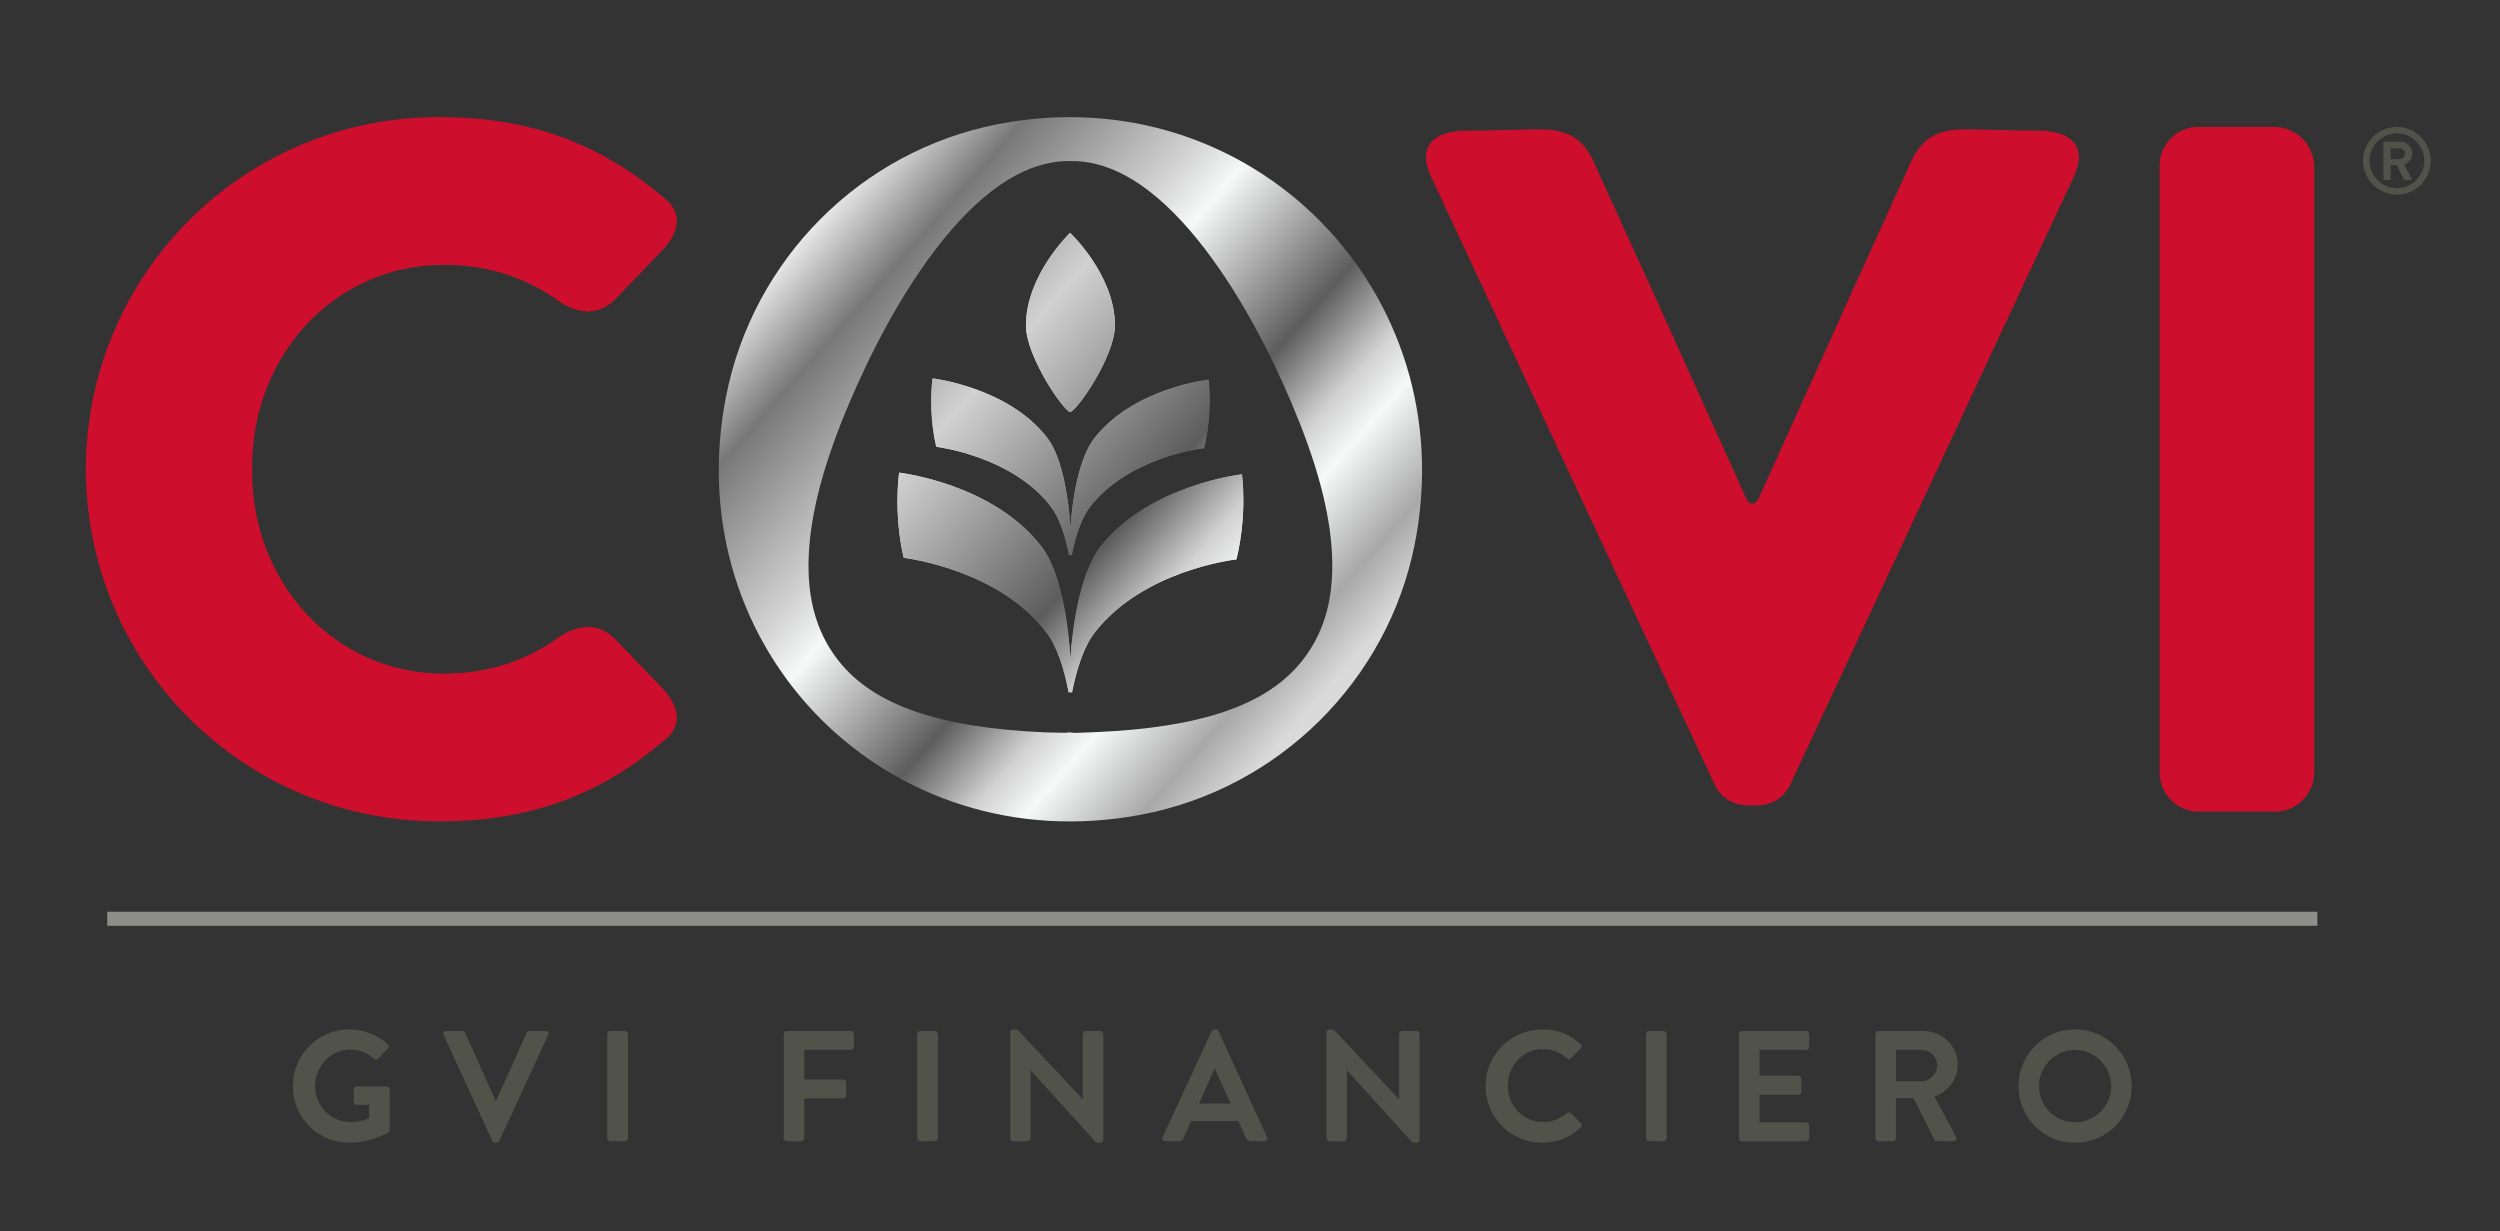
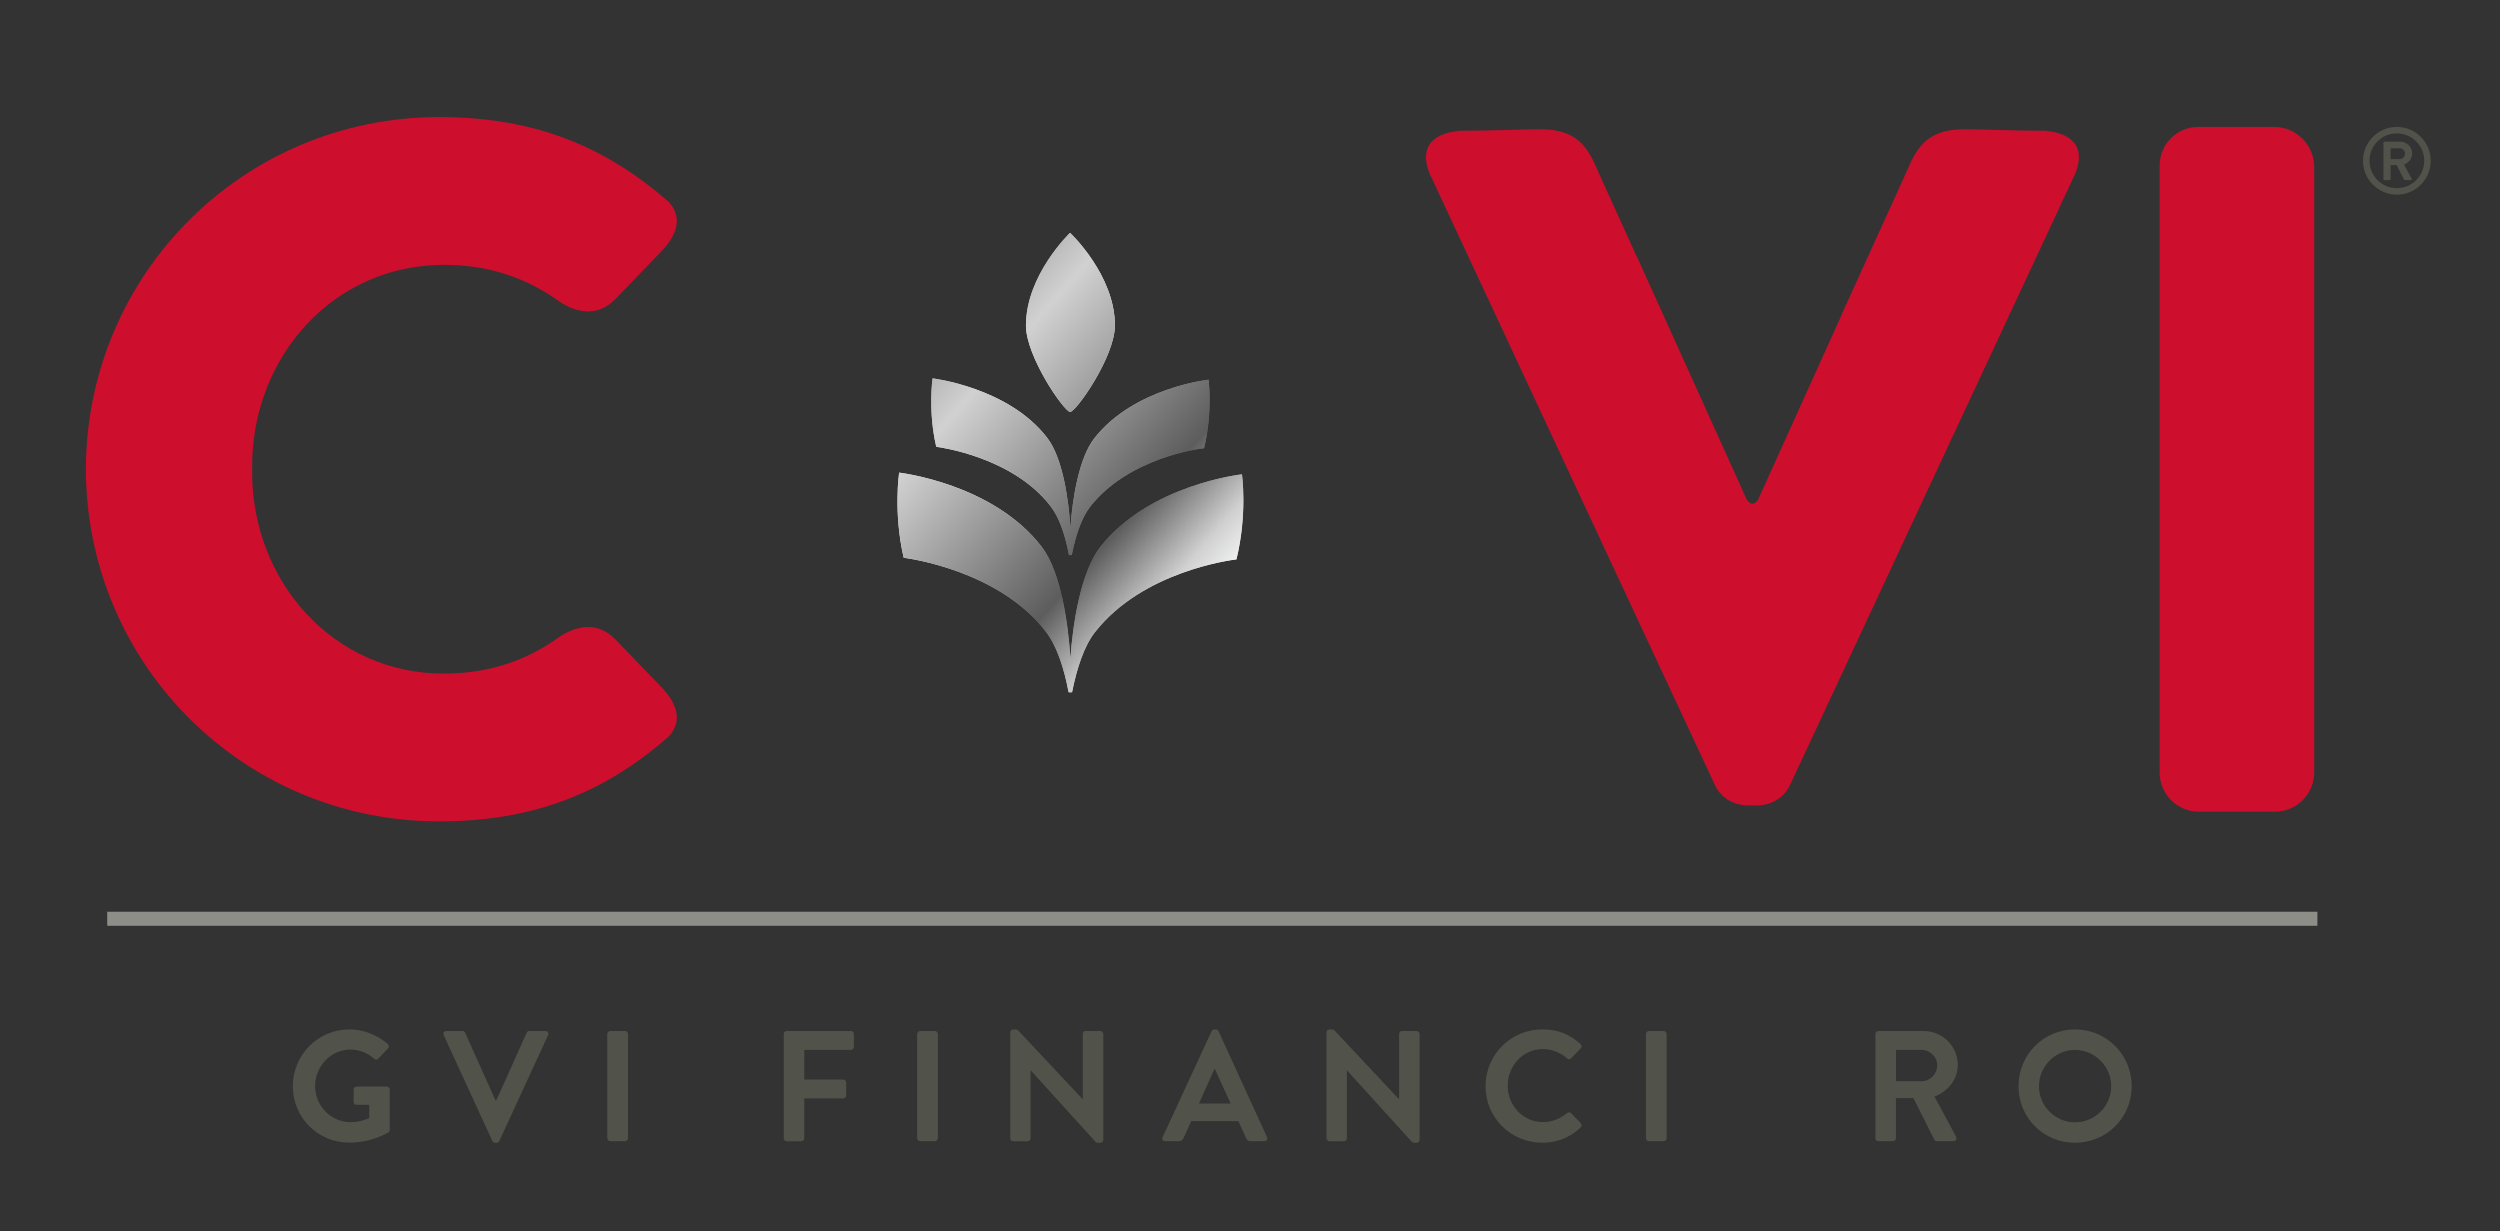
<svg xmlns="http://www.w3.org/2000/svg" version="1.1" id="Layer_3" x="0px" y="0px" viewBox="0 0 666.14 328.06" style="enable-background:new 0 0 666.14 328.06;" xml:space="preserve">
  <rect x="0" y="0" width="666.14" height="328.06" fill="#333333" stroke="none" />
  <style type="text/css">
	.st0{fill:#8E8E89;}
	.st1{fill:#CE0E2D;}
	.st2{fill:#51534A;}
	.st3{fill:url(#SVGID_1_);}
	.st4{fill:url(#SVGID_00000096029474549653970390000010227187591618777744_);}
	.st5{fill:url(#SVGID_00000113348508777469536740000010630801615758862995_);}
</style>
  <g>
    <rect id="XMLID_1_" x="28.57" y="242.94" class="st0" width="588.91" height="3.74" />
    <path class="st1" d="M118.27,70.57c10.54,0,20.37,2.67,29.49,8.88l0-0.01c0.04,0.03,0.08,0.06,0.12,0.09   c0.49,0.33,0.97,0.67,1.46,1.02c3.78,2.41,9.62,4.36,14.72-0.94l0,0l12.36-12.84c4.19-4.46,5.38-9,1.8-12.93   c-17.23-15.08-36.08-22.64-61.25-22.64c-52.04,0-93.95,41.82-94.09,93.83c0.14,52.01,42.05,93.83,94.09,93.83   c25.18,0,44.02-7.56,61.25-22.64c3.58-3.93,2.39-8.47-1.8-12.93l-12.36-12.84h0c-5.1-5.3-10.94-3.35-14.72-0.94   c-0.48,0.35-0.97,0.69-1.46,1.02c-0.04,0.03-0.08,0.06-0.12,0.09l0-0.01c-9.12,6.21-18.95,8.88-29.49,8.88   c-29.45,0-51.09-24.5-51.09-53.69c0-0.26,0.01-0.52,0.02-0.78c0-0.26-0.02-0.52-0.02-0.78C67.18,95.07,88.81,70.57,118.27,70.57z    M605.97,33.82h-20.26c-5.64,0-10.26,4.62-10.26,10.26v161.77c0,5.73,4.69,10.42,10.42,10.42h20.33c5.74,0,10.43-4.69,10.43-10.43   V44.49C616.63,38.62,611.84,33.82,605.97,33.82z" />
    <g>
      <path class="st2" d="M93.1,274.29c3.78,0,7.38,1.47,10.24,3.9c0.34,0.34,0.38,0.84,0.04,1.17l-2.6,2.73    c-0.34,0.33-0.71,0.33-1.09,0c-1.8-1.6-4.03-2.43-6.33-2.43c-5.24,0-9.4,4.49-9.4,9.73c0,5.2,4.15,9.61,9.44,9.61    c2.35,0,4.15-0.71,4.99-1.05v-3.57h-3.36c-0.46,0-0.8-0.34-0.8-0.75v-3.31c0-0.46,0.34-0.8,0.8-0.8h8.05    c0.42,0,0.75,0.38,0.75,0.8v10.74c0,0.34-0.17,0.55-0.34,0.67c0,0-4.32,2.73-10.4,2.73c-8.35,0-15.06-6.63-15.06-15.02    S84.76,274.29,93.1,274.29z" />
      <path class="st2" d="M118.23,275.8c-0.25-0.55,0.08-1.09,0.71-1.09h4.28c0.38,0,0.63,0.25,0.71,0.46l8.1,18.04h0.21l8.1-18.04    c0.08-0.21,0.34-0.46,0.71-0.46h4.28c0.63,0,0.96,0.54,0.71,1.09l-13,28.23c-0.13,0.25-0.34,0.46-0.71,0.46h-0.42    c-0.38,0-0.59-0.21-0.71-0.46L118.23,275.8z" />
      <path class="st2" d="M161.82,275.51c0-0.42,0.38-0.8,0.8-0.8h3.9c0.42,0,0.8,0.38,0.8,0.8v27.77c0,0.42-0.38,0.8-0.8,0.8h-3.9    c-0.42,0-0.8-0.38-0.8-0.8V275.51z" />
      <path class="st2" d="M208.85,275.51c0-0.42,0.34-0.8,0.8-0.8h17.07c0.46,0,0.8,0.38,0.8,0.8v3.44c0,0.42-0.34,0.8-0.8,0.8h-12.42    v7.89h10.36c0.42,0,0.8,0.38,0.8,0.8v3.44c0,0.42-0.38,0.8-0.8,0.8h-10.36v10.61c0,0.42-0.38,0.8-0.8,0.8h-3.86    c-0.46,0-0.8-0.38-0.8-0.8V275.51z" />
      <path class="st2" d="M244.39,275.51c0-0.42,0.38-0.8,0.8-0.8h3.9c0.42,0,0.8,0.38,0.8,0.8v27.77c0,0.42-0.38,0.8-0.8,0.8h-3.9    c-0.42,0-0.8-0.38-0.8-0.8V275.51z" />
      <path class="st2" d="M269.18,275.05c0-0.42,0.38-0.75,0.8-0.75h0.63c0.29,0,0.5,0.08,0.71,0.29l17.12,18.25h0.08v-17.33    c0-0.42,0.34-0.8,0.8-0.8h3.86c0.42,0,0.8,0.38,0.8,0.8v28.23c0,0.42-0.38,0.76-0.8,0.76h-0.59c-0.29,0-0.5-0.08-0.71-0.29    l-17.2-18.96h-0.08v18.04c0,0.42-0.34,0.8-0.8,0.8h-3.82c-0.42,0-0.8-0.38-0.8-0.8V275.05z" />
      <path class="st2" d="M309.79,302.99l13.05-28.23c0.13-0.25,0.34-0.46,0.71-0.46h0.42c0.42,0,0.59,0.21,0.71,0.46l12.92,28.23    c0.25,0.55-0.08,1.09-0.71,1.09h-3.65c-0.63,0-0.92-0.25-1.22-0.84l-2.06-4.53h-12.54l-2.06,4.53c-0.17,0.42-0.54,0.84-1.22,0.84    h-3.65C309.87,304.08,309.54,303.53,309.79,302.99z M327.91,294.05l-4.2-9.23h-0.13l-4.11,9.23H327.91z" />
      <path class="st2" d="M353.46,275.05c0-0.42,0.38-0.75,0.8-0.75h0.63c0.29,0,0.5,0.08,0.71,0.29l17.12,18.25h0.08v-17.33    c0-0.42,0.34-0.8,0.8-0.8h3.86c0.42,0,0.8,0.38,0.8,0.8v28.23c0,0.42-0.38,0.76-0.8,0.76h-0.59c-0.29,0-0.5-0.08-0.71-0.29    l-17.2-18.96h-0.08v18.04c0,0.42-0.34,0.8-0.8,0.8h-3.82c-0.42,0-0.8-0.38-0.8-0.8V275.05z" />
      <path class="st2" d="M410.98,274.29c4.24,0,7.3,1.34,10.15,3.9c0.38,0.34,0.38,0.84,0.04,1.17l-2.56,2.64    c-0.29,0.34-0.71,0.34-1.05,0c-1.76-1.55-4.11-2.47-6.46-2.47c-5.37,0-9.36,4.49-9.36,9.77c0,5.24,4.03,9.69,9.4,9.69    c2.52,0,4.66-0.97,6.42-2.39c0.34-0.29,0.8-0.25,1.05,0l2.6,2.68c0.34,0.29,0.25,0.84-0.04,1.13c-2.85,2.77-6.46,4.07-10.19,4.07    c-8.39,0-15.15-6.67-15.15-15.06S402.59,274.29,410.98,274.29z" />
      <path class="st2" d="M438.58,275.51c0-0.42,0.38-0.8,0.8-0.8h3.9c0.42,0,0.8,0.38,0.8,0.8v27.77c0,0.42-0.38,0.8-0.8,0.8h-3.9    c-0.42,0-0.8-0.38-0.8-0.8V275.51z" />
-       <path class="st2" d="M463.38,275.51c0-0.42,0.34-0.8,0.8-0.8h17.07c0.46,0,0.8,0.38,0.8,0.8v3.44c0,0.42-0.34,0.8-0.8,0.8h-12.42    v6.88h10.36c0.42,0,0.8,0.38,0.8,0.8v3.48c0,0.46-0.38,0.8-0.8,0.8h-10.36v7.34h12.42c0.46,0,0.8,0.38,0.8,0.8v3.44    c0,0.42-0.34,0.8-0.8,0.8h-17.07c-0.46,0-0.8-0.38-0.8-0.8V275.51z" />
      <path class="st2" d="M499.71,275.51c0-0.42,0.34-0.8,0.8-0.8h12c5.03,0,9.15,4.03,9.15,9.02c0,3.86-2.56,7.01-6.21,8.47    l5.75,10.66c0.29,0.55,0,1.22-0.71,1.22h-4.4c-0.38,0-0.59-0.21-0.67-0.38l-5.58-11.12h-4.66v10.7c0,0.42-0.38,0.8-0.8,0.8h-3.86    c-0.46,0-0.8-0.38-0.8-0.8V275.51z M512.04,288.1c2.22,0,4.15-1.93,4.15-4.28c0-2.22-1.93-4.07-4.15-4.07h-6.84v8.35H512.04z" />
      <path class="st2" d="M552.9,274.29c8.39,0,15.1,6.75,15.1,15.14s-6.71,15.06-15.1,15.06c-8.39,0-15.06-6.67-15.06-15.06    S544.51,274.29,552.9,274.29z M552.9,299.05c5.29,0,9.65-4.32,9.65-9.61s-4.36-9.69-9.65-9.69c-5.29,0-9.61,4.41-9.61,9.69    S547.62,299.05,552.9,299.05z" />
    </g>
    <path class="st1" d="M545.45,34.93c0.01-0.02,0.04-0.06,0.05-0.08c-9.14,0-15.83-0.39-22.38-0.39c-10.72,0-12.94,6.41-15.34,11.82   l-17.05,37.5l0.05-0.02l-22.19,49.09c0,0-0.59,1.37-1.68,1.37c-0.97,0-1.6-1.37-1.6-1.37l-22.18-49.07h0l-0.04-0.09l-6.73-14.88   c0,0-0.14-0.28-0.36-0.7l-9.92-21.83c-2.4-5.41-4.62-11.82-15.34-11.82c-6.55,0-13.24,0.39-22.38,0.39   c0.01,0.03,0.04,0.06,0.05,0.09c-3.25,0.31-11.18,1.98-7.48,11.31l76.23,163.39c0.9,1.64,3.4,4.99,8.93,4.99   c0.3,0,0.58-0.01,0.86-0.03c0.28,0.02,0.56,0.03,0.86,0.03c5.53,0,8.03-3.35,8.93-4.99l76.23-163.39   C556.68,36.88,548.67,35.22,545.45,34.93z" />
    <g>
      <g>
        <linearGradient id="SVGID_1_" gradientUnits="userSpaceOnUse" x1="213.928" y1="62.404" x2="352.81" y2="184.794">
          <stop offset="0" style="stop-color:#ECEBEB" />
          <stop offset="0.13" style="stop-color:#787879" />
          <stop offset="0.334" style="stop-color:#D1D1D1" />
          <stop offset="0.41" style="stop-color:#F7F8F8" />
          <stop offset="0.622" style="stop-color:#5E5D5E" />
          <stop offset="0.73" style="stop-color:#D1D1D1" />
          <stop offset="0.793" style="stop-color:#F7F8F8" />
          <stop offset="0.918" style="stop-color:#A8A8A8" />
          <stop offset="1" style="stop-color:#DBDADA" />
        </linearGradient>
-         <path class="st3" d="M265.98,33.07c-36.64,7.1-65.38,36.03-72.54,72.67c-13.16,67.35,43.27,124.05,110.55,111.35     c36.71-6.93,65.8-35.64,73.01-72.29C390.22,77.57,333.25,20.04,265.98,33.07z M347.04,175.97c-9.32,11.85-26.82,17.9-55.11,19.11     l-5.29,0.2c-0.38,0-0.77-0.05-1.15-0.06l-0.28-0.08h-0.27c-0.38,0-0.74,0.12-1.11,0.12l-5.33-0.12     c-28.28-1.21-45.79-7.27-55.1-19.12c-6.27-7.97-8.8-17.98-7.74-30.69c0.91-10.9,4.41-23.34,10.75-38.21     c5.16-12.17,13.71-29.45,24.99-43.35c11.23-13.84,22.45-20.85,33.31-20.85h0.99c10.9,0,22.09,7.02,33.33,20.85     c11.28,13.9,19.82,31.17,24.99,43.35c6.32,14.87,9.84,27.23,10.74,38.14C355.84,157.95,353.32,168,347.04,175.97z" />
        <linearGradient id="SVGID_00000179629146577751733290000006225936590626349185_" gradientUnits="userSpaceOnUse" x1="214.079" y1="62.233" x2="352.961" y2="184.623">
          <stop offset="0" style="stop-color:#ECEBEB" />
          <stop offset="0.13" style="stop-color:#787879" />
          <stop offset="0.334" style="stop-color:#D1D1D1" />
          <stop offset="0.41" style="stop-color:#F7F8F8" />
          <stop offset="0.622" style="stop-color:#5E5D5E" />
          <stop offset="0.73" style="stop-color:#D1D1D1" />
          <stop offset="0.793" style="stop-color:#F7F8F8" />
          <stop offset="0.918" style="stop-color:#A8A8A8" />
          <stop offset="1" style="stop-color:#DBDADA" />
        </linearGradient>
-         <path style="fill:url(#SVGID_00000179629146577751733290000006225936590626349185_);" d="M279.98,134.94     c2.36,3.06,3.89,7.84,4.86,12.96h0.38v-7.25c0,0.04-0.01,0.04-0.01,0.07c-0.43-7.48-2.04-18.67-6.15-24.02     c-10.39-13.54-30.57-15.88-30.57-15.88s-1.27,8.54,0.98,18.23C250.83,119.23,269.96,121.86,279.98,134.94z M330.93,126.39     c0,0-24.69,2.67-37.78,19.37c-5.16,6.58-7.31,20.42-7.94,29.69v0.05c0,0.02,0,0.03,0,0.05c-0.54-9.31-2.54-23.22-7.64-29.85     c-12.9-16.85-37.99-19.77-37.99-19.77s-1.59,10.63,1.22,22.68c1.68,0.22,25.45,3.49,37.9,19.75c2.93,3.8,4.83,9.75,6.04,16.1     h0.48v0h0.43c1.28-6.34,3.17-12.27,6.14-16.04c12.63-16.12,36-19.17,37.66-19.37C332.41,137.03,330.93,126.39,330.93,126.39z      M291.6,116.77c-4.16,5.29-5.88,16.44-6.38,23.89v7.24h0.36c1.02-5.1,2.54-9.86,4.92-12.91c10.17-12.98,28.99-15.44,30.33-15.57     c2.36-9.68,1.19-18.25,1.19-18.25S302.13,103.33,291.6,116.77z M285.13,109.77c1.63-0.03,11.9-14.7,11.94-22.98     c0.05-13.52-11.94-24.76-11.94-24.76s-11.8,11.24-11.76,24.76C273.41,95.06,283.49,109.58,285.13,109.77z" />
+         <path style="fill:url(#SVGID_00000179629146577751733290000006225936590626349185_);" d="M279.98,134.94     c2.36,3.06,3.89,7.84,4.86,12.96h0.38v-7.25c0,0.04-0.01,0.04-0.01,0.07c-0.43-7.48-2.04-18.67-6.15-24.02     c-10.39-13.54-30.57-15.88-30.57-15.88s-1.27,8.54,0.98,18.23C250.83,119.23,269.96,121.86,279.98,134.94z M330.93,126.39     c0,0-24.69,2.67-37.78,19.37c-5.16,6.58-7.31,20.42-7.94,29.69v0.05c0,0.02,0,0.03,0,0.05c-0.54-9.31-2.54-23.22-7.64-29.85     c-12.9-16.85-37.99-19.77-37.99-19.77s-1.59,10.63,1.22,22.68c1.68,0.22,25.45,3.49,37.9,19.75c2.93,3.8,4.83,9.75,6.04,16.1     h0.48v0h0.43c1.28-6.34,3.17-12.27,6.14-16.04c12.63-16.12,36-19.17,37.66-19.37C332.41,137.03,330.93,126.39,330.93,126.39M291.6,116.77c-4.16,5.29-5.88,16.44-6.38,23.89v7.24h0.36c1.02-5.1,2.54-9.86,4.92-12.91c10.17-12.98,28.99-15.44,30.33-15.57     c2.36-9.68,1.19-18.25,1.19-18.25S302.13,103.33,291.6,116.77z M285.13,109.77c1.63-0.03,11.9-14.7,11.94-22.98     c0.05-13.52-11.94-24.76-11.94-24.76s-11.8,11.24-11.76,24.76C273.41,95.06,283.49,109.58,285.13,109.77z" />
      </g>
      <g>
        <linearGradient id="SVGID_00000156577531148046366110000008321472745120964758_" gradientUnits="userSpaceOnUse" x1="214.079" y1="62.233" x2="352.961" y2="184.623">
          <stop offset="0" style="stop-color:#ECEBEB" />
          <stop offset="0.13" style="stop-color:#787879" />
          <stop offset="0.334" style="stop-color:#D1D1D1" />
          <stop offset="0.622" style="stop-color:#5E5D5E" />
          <stop offset="0.73" style="stop-color:#D1D1D1" />
          <stop offset="0.793" style="stop-color:#F7F8F8" />
          <stop offset="0.918" style="stop-color:#A8A8A8" />
          <stop offset="1" style="stop-color:#DBDADA" />
        </linearGradient>
        <path style="fill:url(#SVGID_00000156577531148046366110000008321472745120964758_);" d="M279.98,134.94     c2.36,3.06,3.89,7.84,4.86,12.96h0.38v-7.25c0,0.04-0.01,0.04-0.01,0.07c-0.43-7.48-2.04-18.67-6.15-24.02     c-10.39-13.54-30.57-15.88-30.57-15.88s-1.27,8.54,0.98,18.23C250.83,119.23,269.96,121.86,279.98,134.94z M330.93,126.39     c0,0-24.69,2.67-37.78,19.37c-5.16,6.58-7.31,20.42-7.94,29.69v0.05c0,0.02,0,0.03,0,0.05c-0.54-9.31-2.54-23.22-7.64-29.85     c-12.9-16.85-37.99-19.77-37.99-19.77s-1.59,10.63,1.22,22.68c1.68,0.22,25.45,3.49,37.9,19.75c2.93,3.8,4.83,9.75,6.04,16.1     h0.48v0h0.43c1.28-6.34,3.17-12.27,6.14-16.04c12.63-16.12,36-19.17,37.66-19.37C332.41,137.03,330.93,126.39,330.93,126.39z      M291.6,116.77c-4.16,5.29-5.88,16.44-6.38,23.89v7.24h0.36c1.02-5.1,2.54-9.86,4.92-12.91c10.17-12.98,28.99-15.44,30.33-15.57     c2.36-9.68,1.19-18.25,1.19-18.25S302.13,103.33,291.6,116.77z M285.13,109.77c1.63-0.03,11.9-14.7,11.94-22.98     c0.05-13.52-11.94-24.76-11.94-24.76s-11.8,11.24-11.76,24.76C273.41,95.06,283.49,109.58,285.13,109.77z" />
      </g>
    </g>
    <g>
      <g>
        <g>
          <path class="st2" d="M635.08,38.02c0-0.15,0.12-0.28,0.28-0.28h4.19c1.76,0,3.19,1.41,3.19,3.15c0,1.35-0.89,2.44-2.17,2.96      l2.01,3.72c0.1,0.19,0,0.42-0.25,0.42h-1.54c-0.13,0-0.21-0.07-0.23-0.13l-1.95-3.88h-1.62v3.73c0,0.15-0.13,0.28-0.28,0.28      h-1.35c-0.16,0-0.28-0.13-0.28-0.28V38.02z M639.38,42.41c0.78,0,1.45-0.67,1.45-1.49c0-0.78-0.67-1.42-1.45-1.42h-2.39v2.91      H639.38z" />
        </g>
      </g>
      <g>
        <path class="st2" d="M638.66,51.86c-4.97,0-9.02-4.05-9.02-9.02c0-4.97,4.05-9.02,9.02-9.02c4.97,0,9.02,4.05,9.02,9.02     C647.68,47.81,643.64,51.86,638.66,51.86z M638.66,35.54c-4.03,0-7.3,3.27-7.3,7.3c0,4.03,3.28,7.3,7.3,7.3s7.3-3.27,7.3-7.3     C645.96,38.82,642.69,35.54,638.66,35.54z" />
      </g>
    </g>
  </g>
</svg>